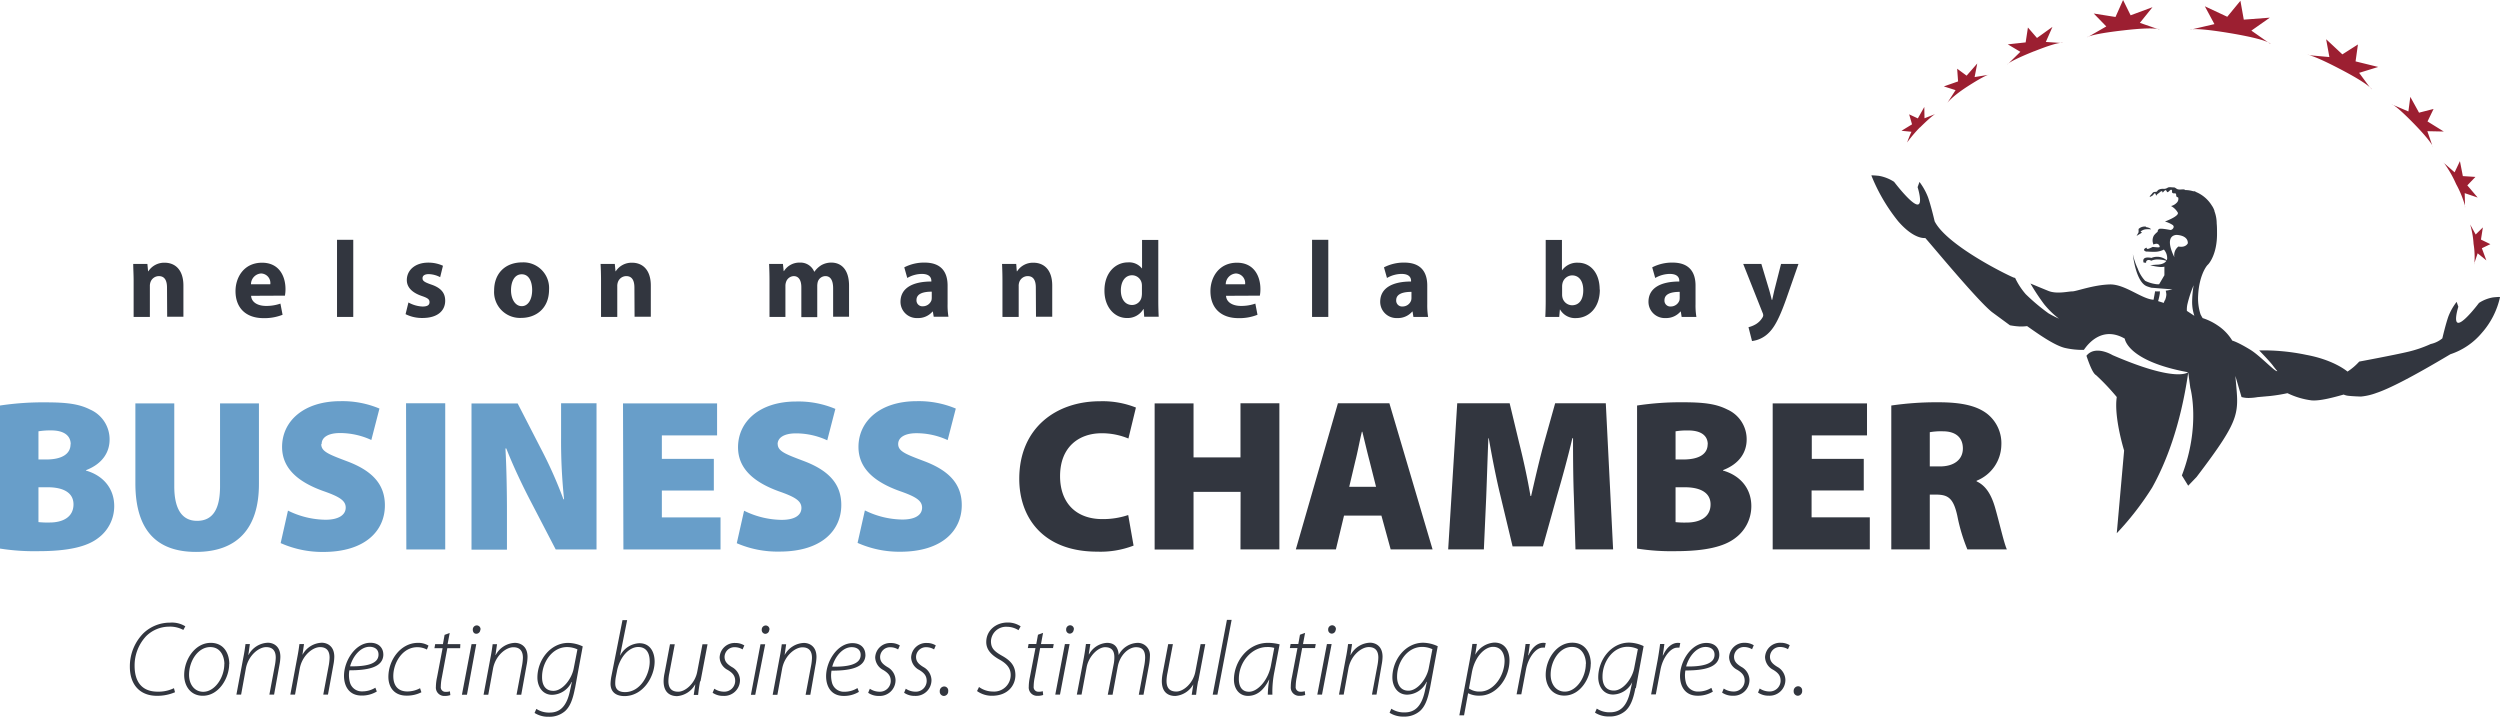
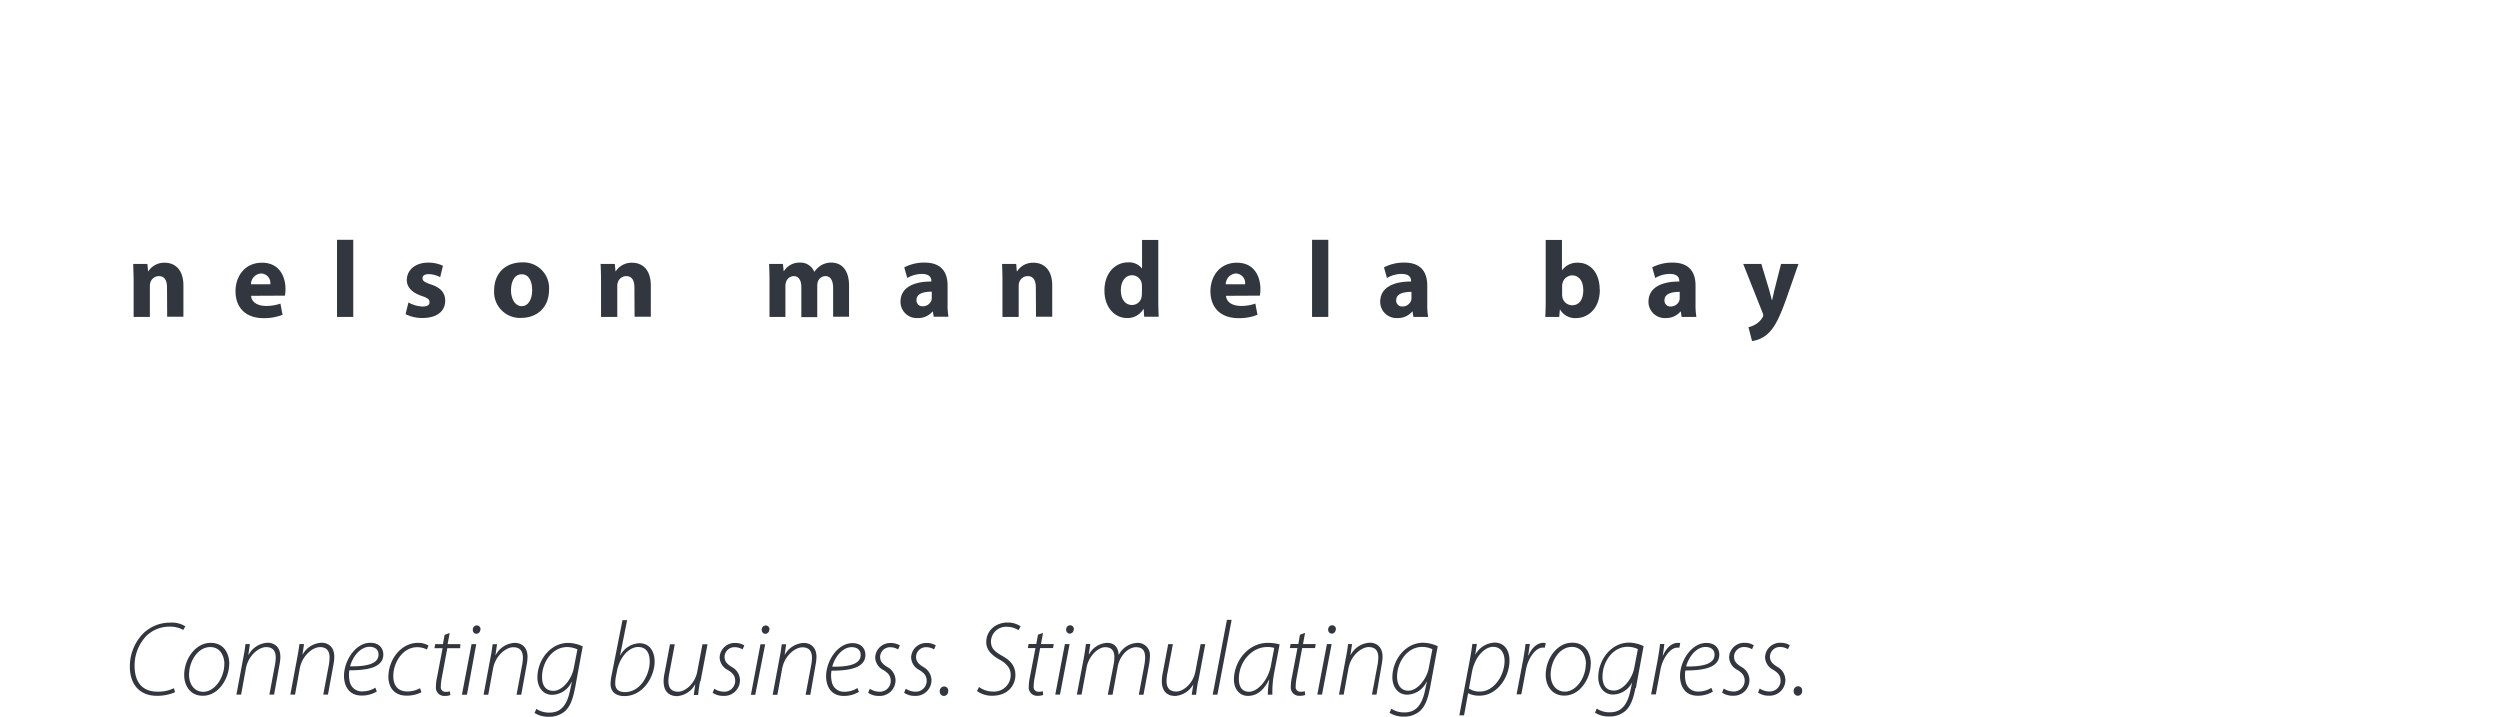
<svg xmlns="http://www.w3.org/2000/svg" viewBox="0 0 615.69 176.49">
  <defs>
    <style>.cls-1{fill:#689ec9;}.cls-2{fill:#32363f;}.cls-3{fill:#231f20;}.cls-4{fill:#9c1f31;}</style>
  </defs>
  <title>logo</title>
  <g id="Layer_2" data-name="Layer 2">
    <g id="Layer_1-2" data-name="Layer 1">
-       <path class="cls-1" d="M233.39,108.36l2-7.74a23.46,23.46,0,0,0-9.63-1.82c-9,0-14.34,4.91-14.34,11.27,0,5.33,4,8.64,10.06,10.83,4,1.39,5.61,2.35,5.61,4.11s-1.59,2.94-4.87,2.94A21.33,21.33,0,0,1,213,125.7l-1.8,8a25.21,25.21,0,0,0,10.48,2.18c10.42,0,15.18-5.28,15.18-11.47,0-5-2.86-8.43-9.26-10.84-4.49-1.7-6.4-2.4-6.4-4.21,0-1.6,1.59-2.67,4.5-2.67a18.31,18.31,0,0,1,7.72,1.71m-41.91,1c0-1.6,1.58-2.67,4.5-2.67a18.31,18.31,0,0,1,7.72,1.71l2-7.74a23.46,23.46,0,0,0-9.63-1.82c-9,0-14.34,4.91-14.34,11.27,0,5.33,4,8.64,10,10.83,4,1.39,5.61,2.35,5.61,4.11s-1.58,2.94-4.86,2.94a21.33,21.33,0,0,1-9.26-2.25l-1.8,8A25.2,25.2,0,0,0,192,135.84c10.43,0,15.19-5.28,15.19-11.47,0-5-2.86-8.43-9.26-10.84-4.5-1.7-6.4-2.4-6.4-4.21m-38,26h23.92v-7.9H163v-6.62h12.8V113H163v-5.77h13.6V99.34H153.43Zm-16.67,0h10.05v-36h-8.73v8.54a136.6,136.6,0,0,0,.74,15.1h-.16a105.87,105.87,0,0,0-5.61-12.59l-5.66-11H116.12v36h8.73v-8.86c0-5.82-.11-11.21-.37-16.06h.21c1.69,4.32,4,9.17,6,13Zm-36.79,0h9.58v-36H100Zm-20.85-26c0-1.6,1.59-2.67,4.5-2.67a18.41,18.41,0,0,1,7.73,1.71l2-7.74a23.5,23.5,0,0,0-9.63-1.82c-9,0-14.35,4.91-14.35,11.27,0,5.33,4,8.64,10.06,10.83,4,1.39,5.61,2.35,5.61,4.11S83.46,128,80.18,128a21.33,21.33,0,0,1-9.26-2.25l-1.8,8a25.21,25.21,0,0,0,10.48,2.18c10.42,0,15.19-5.28,15.19-11.47,0-5-2.86-8.43-9.27-10.84-4.49-1.7-6.4-2.4-6.4-4.21m-15.35,9.87V99.34H54.19v20.44c0,5.71-1.85,8.49-5.66,8.49s-5.61-3.05-5.61-8.49V99.34H33.34V119c0,11.53,5.19,16.92,14.93,16.92,10,0,15.5-5.61,15.5-16.71m-42.6-3.31v-.1c4.18-1.61,5.82-4.54,5.82-7.53a8,8,0,0,0-4.82-7.42c-2.75-1.39-5.82-1.76-10.9-1.76A71.19,71.19,0,0,0,0,99.87V135.1a53.75,53.75,0,0,0,9.42.64c7.62,0,12.07-1.18,14.71-3.2a9.74,9.74,0,0,0,4-7.9c0-4.27-2.64-7.53-7-8.76m-3.76-6.46c0,2.3-2,3.74-6,3.74H9.47v-6.94A18,18,0,0,1,12.6,106c3.22,0,4.81,1.33,4.81,3.41m.69,14.79c0,3.2-2.7,4.48-5.87,4.48a20.93,20.93,0,0,1-2.76-.1V120h2.28c3.6,0,6.35,1.18,6.35,4.22" />
-       <path class="cls-2" d="M492.88,109.69a9.24,9.24,0,0,0-3.5-7.79c-2.7-2.08-6.61-2.83-12.06-2.83a76.82,76.82,0,0,0-11.54.8v35.44h9.48v-13.5h1.53c3,0,4.29.91,5.24,5.17a43.61,43.61,0,0,0,2.49,8.33h9.73c-.68-1.39-1.85-6.62-2.91-10.3-.9-3.1-2.22-5.39-4.55-6.46v-.16a9.65,9.65,0,0,0,6.09-8.7m-9.47.75c0,2.67-2.07,4.43-5.67,4.43h-2.48v-8.43a15.87,15.87,0,0,1,3.23-.22c3.17,0,4.92,1.55,4.92,4.22m-46.84,24.87h23.92v-7.9H446.15v-6.62H459V113h-12.8v-5.77h13.6V99.34H436.57Zm-12.23-19.43v-.1c4.18-1.6,5.82-4.54,5.82-7.53a8,8,0,0,0-4.81-7.42c-2.75-1.39-5.82-1.76-10.9-1.76a71.23,71.23,0,0,0-11.28.8V135.1a53.75,53.75,0,0,0,9.42.64c7.63,0,12.07-1.18,14.72-3.2a9.74,9.74,0,0,0,4-7.9c0-4.27-2.65-7.53-7-8.76m-3.76-6.45c0,2.29-1.95,3.73-6,3.73h-1.9v-6.94a17.77,17.77,0,0,1,3.12-.21c3.23,0,4.81,1.33,4.81,3.42m.69,14.78c0,3.2-2.7,4.48-5.87,4.48a20.69,20.69,0,0,1-2.75-.1V120h2.27c3.6,0,6.35,1.18,6.35,4.22M388,135.31h9.27l-1.8-36H383l-2.69,9.6c-1.06,3.79-2.23,8.86-3.23,13.24h-.16c-.74-4.38-1.8-9.18-2.8-13.13l-2.33-9.71H358.88l-2.23,36h8.79l.58-12.92c.16-4,.32-9.39.53-14.46h.1c.85,4.91,1.91,10.25,2.86,14.09l3,12.54h7.47L383.48,122c1.17-4,2.65-9.34,3.76-14.09h.16c0,5.6.05,10.41.21,14.46Zm-45.51,0h10.32l-10.64-36H329.5l-10.37,36H329l2-8.33h9.21Zm-3.6-15.42h-6.61l1.53-6.46c.53-2,1.06-5,1.59-7.1h.11c.53,2.14,1.21,5.07,1.75,7.1Zm-33.39,15.42h9.58v-36h-9.58v13.34H293.94V99.34h-9.58v36h9.58v-14.2h11.59ZM277.9,108l1.85-7.63a22.18,22.18,0,0,0-8.88-1.55c-10.64,0-19.85,6.46-19.85,19.11,0,9.55,5.87,17.93,19.21,17.93a22.64,22.64,0,0,0,8.94-1.49l-1.32-7.53a19.49,19.49,0,0,1-6.35,1c-6.56,0-10.43-4.06-10.43-10.57,0-7.31,4.77-10.57,10.22-10.57A17,17,0,0,1,277.9,108" />
      <path class="cls-3" d="M488.66,67.34c-.21-.21.33.35,0,0" />
-       <path class="cls-4" d="M611,59l.47-3-1.77,1.75-1.36-2.47a21.41,21.41,0,0,1,.84,4.78,20.1,20.1,0,0,1,.21,4.69l.8-2.37,2.14,1.75-1.11-3,2.1-1Zm-1.73,6.09s.07,0,.12-.37Zm.92-16.44-2.55-3,2-2.08-3.1-.2-.72-3.69-1.31,2.76-2.59-2.27a27.22,27.22,0,0,1,2.95,5.15,25.28,25.28,0,0,1,2.2,5.33l-.07-3.08Zm-3.13,2v.46s.07-.07,0-.46M601.6,40l.26.23a1.1,1.1,0,0,0-.26-.23m.24-7.61-4-2.48,1.49-3.08-3.58.92-2.15-3.9-.47,3.6-3.74-1.6c.56.33,1.94,1.37,5.2,4.71,3,3.1,4,4.54,4.4,5.2l-1.19-3.45Zm-2.64,3.9s0-.11-.19-.53ZM589,25.63l.39.17a1.08,1.08,0,0,0-.39-.17m-3.3-9.14-5.58-1.37.58-4.17-3.83,2.44-4-3.73.8,4.39-5-.45c.78.17,2.77.86,7.85,3.52,4.69,2.46,6.44,3.75,7.1,4.38L581,17.94ZM584.1,22s0-.14-.41-.54Zm-15.86-8.48.5,0a1.14,1.14,0,0,0-.5,0M549.48,8.21c5.85,1,8.16,1.76,9.08,2.2l-4.1-2.87L559,4.35l-6.41.49L551.76.19l-3.24,3.94L543,1.55l2.36,4.39L539.9,7.21c.89-.1,3.25-.06,9.58,1m-10.13-.87.55-.13a1.27,1.27,0,0,0-.55.13m19.21,3.07.62.43s0-.15-.62-.43M531.18,7.07,527,5.63l3.11-3.86-5.39,2L522.86,0,521,4.18l-5.36-.85,3.09,3.18L514.39,9c.74-.3,2.77-.86,8.47-1.51,5.25-.61,7.42-.53,8.32-.38M514,9.2l.43-.24a1.2,1.2,0,0,0-.43.24m17.22-2.13.64.22s-.07-.12-.64-.22m-30.24,5.56c4-1.6,5.73-2,6.47-2.06l-3.61-.24,1.63-3.71-3.81,2.73-2.23-2.58-.56,3.67-4.4.48,3.1,1.84-2.92,2.85c.51-.39,2-1.26,6.33-3m-6.63,3.27.3-.29c-.27.2-.3.29-.3.29m13.1-5.33.55,0s-.08-.08-.55,0m-17.68,7.86-3.47.57.65-3.35-2.62,3L482,16.92l.23,3.13-3.51,1.23,2.89.92-2.06,3.2s.89-1.41,4.83-4c4.58-2.95,5.38-3,5.38-3m-16.92,13c3.14-3.1,3.78-3.32,3.78-3.32l-2.66,1.05-.05-2.79-1.59,2.82-2.14-1,.71,2.46-2.6,1.59,2.46.24a28.21,28.21,0,0,0-1.07,2.64,32.4,32.4,0,0,1,3.16-3.73" />
-       <path class="cls-2" d="M615.69,73.16s0-.09-1.7.08a9.05,9.05,0,0,0-3.48,1.37s-3.38,4.52-4.91,4.87-.17-3.94-.17-3.94l-.42-1.2a14.5,14.5,0,0,0-2,3.51c-.68,1.88-1.52,5.48-1.52,5.48a6.72,6.72,0,0,1-2.86,1.39,29.7,29.7,0,0,1-5.61,1.92c-3.42.81-12,2.41-12,2.41a14.57,14.57,0,0,1-2.88,2.46c-.86-.69-4.08-3-10.22-4.13a51.41,51.41,0,0,0-11.54-1.08S559,89,559.74,90c.43.59.84,1.08,1.12,1.4h-.17c-.76-.2-4.18-3.84-6.48-5.26-3.28-2-4.45-2.25-4.45-2.25a11.8,11.8,0,0,0-3.6-3.74,14.32,14.32,0,0,0-3.7-1.81,9.78,9.78,0,0,1-.52-.93,12.68,12.68,0,0,1-.59-4.69c.25-4.8,2-7.19,2.38-7.52S546,62.51,546,57.64c0-1,0-1.86-.08-2.61a8.58,8.58,0,0,0-.55-3h0a1,1,0,0,1,0-.1,4.74,4.74,0,0,0-.66-1.32,8.31,8.31,0,0,0-3.93-3.34.89.89,0,0,0-.25-.16,1.4,1.4,0,0,0-.36,0,6.59,6.59,0,0,0-2-.3.65.65,0,0,0-.47-.17c-.54,0-.83.08-1.27,0s-.71-.51-1.09-.49-1.07-.14-1.46.05a1.61,1.61,0,0,1-1,.31,2.38,2.38,0,0,0-1.29.23c-.32.24-.33.45-.54.49s-.51,0-.73.13-.43.51-.6.63a1.33,1.33,0,0,0-.32.53,3.14,3.14,0,0,0,.84-.46c.14-.18.42-.66.57-.38a1.66,1.66,0,0,1,.19.55,1.53,1.53,0,0,1,.49-.55c.28-.16.73-.69.93-.59a.44.44,0,0,1,.2.39s.52-.74.77-.64.22.61.52.46.69-.78.93-.51-.11.51.22.74.68-.1.83.25-.09.57.32.76a1.19,1.19,0,0,0,.22.08A1.32,1.32,0,0,1,536,50a2.71,2.71,0,0,1-1.33.74,4.25,4.25,0,0,1,1.68,1.64c.3.79-2.47,1.91-3.18,2.18l-.2,0,.06,0h0l.15,0a6.64,6.64,0,0,1,1.94.88.67.67,0,0,1,.21.45.93.93,0,0,1-.74.75c-.21,0-2.52-.52-2.91-.22a.79.79,0,0,0-.3.66,5.09,5.09,0,0,0-.91.89,2.45,2.45,0,0,0-.12,2.25,1.83,1.83,0,0,1,.79-.19.76.76,0,0,1,.69.53c.11.25.07.38-.39.36s-1.29-.11-1.29-.11-1.1.58-1.31.49a.34.34,0,0,1-.19-.32s-.61.21-.62.53.56.51.82.44A17.6,17.6,0,0,0,531,62a5,5,0,0,0,1.91-.54,3.19,3.19,0,0,1,.81,2.28,1.23,1.23,0,0,1-.12.35,3.65,3.65,0,0,0-3.75-.57s-2.49-.61-1.93,1.14l.62.06a.54.54,0,0,1,.1-.46c.43-.49,1.16-.05,1.16-.05a4,4,0,0,1,1.85-.3,6.77,6.77,0,0,1,1.87.33c-.27.41-.91.94-2.48.94l-1.51.13a14.25,14.25,0,0,0,2.56.45c.85,0,.95-.1.95-.1v2.13L531.74,70a5.71,5.71,0,0,1-.58,0,8.69,8.69,0,0,1-2.86-.84,8.65,8.65,0,0,1-1.82-3,16.21,16.21,0,0,1-1.21-3.58s.67,6.86,3.47,7.93c.38.14.74.25,1.09.35l5.19.41s-.68.17-1.66.32a4,4,0,0,1,.16,1,4.43,4.43,0,0,1-.33,1.35c-.07,0-.19.31-.31.66l-1.39-.44a13.61,13.61,0,0,0,.43-1.93c0-.18,0-.33,0-.48a11.94,11.94,0,0,1-1.2,0c0,.06,0,.1,0,.17-.11.64-.28,1.51-.35,1.9-2.94-.17-7.07-3.89-10.82-3.77-4.11.13-8.18,1.71-9.18,1.71s-3.84.72-5.89-.11-4.43-1.83-4.43-1.83a52.82,52.82,0,0,0,3.36,5.09,21.38,21.38,0,0,0,3.66,3.57,26.48,26.48,0,0,1-2.58-1.32,48.66,48.66,0,0,1-5.6-4.71,17.3,17.3,0,0,1-2.61-4l-.38-.1c-2-.82-16.47-8-19.44-13.84,0,0-.9-3.88-1.63-5.92a15.74,15.74,0,0,0-2.11-3.79l-.46,1.29s1.47,4.63-.19,4.26-5.6-5.57-5.6-5.57a10,10,0,0,0-3.76-1.48c-1.84-.18-1.84-.09-1.84-.09a44,44,0,0,0,6.6,11.28c4,4.62,6.67,4.12,6.67,4.12.86.86,12.73,15.3,16.44,18.25L495,80.11v0a18.65,18.65,0,0,0,2.34.29,10.58,10.58,0,0,0,1.88-.09c2.43,1.7,6.58,4.71,9.33,5.38a19.73,19.73,0,0,0,4.66.48c1.21-1.79,4.71-5.86,10.07-2.77,0,0,.53,5.51,15.62,8.28l.52,3.83s2.62,9.36-2.08,21.58l1.56,2.53,2.07-2.16c11.4-15,10.3-15.57,9.55-24.87,0,0,1.51,5.19,1.51,5.19a6.44,6.44,0,0,0,2.36.2h.1A13.63,13.63,0,0,0,556,97.8l3.12-.28a41.33,41.33,0,0,0,4.23-.69,19,19,0,0,0,5.9,1.77c2.09.2,5.53-.75,7.94-1.43a3.77,3.77,0,0,0,1.11.3c1.19.14,3.15.19,3.15.19h0a0,0,0,0,0,0,0,14.76,14.76,0,0,0,3.73-.86h0c3.29-1.09,9.06-4.06,18.29-9.56A17.09,17.09,0,0,0,611.2,82a19.73,19.73,0,0,0,4.49-8.8M538.85,59.81s-.39,1.26-2.35.9a2.67,2.67,0,0,0-1,2.63s-2.77-5.13.47-5.49c0,0,2.84,0,2.84,2m1.06,14.49a10.66,10.66,0,0,0,.55,3.44l-1.84-1.21a5.93,5.93,0,0,1,.18-1.86,29.76,29.76,0,0,1,1.48-4.46,27.11,27.11,0,0,0-.37,4.09M530,120.11c3.31-5.91,7-15.08,8.92-28.47,0,0-2.63,2.75-18.65-4.18,0,0-4.25-2.59-6.43.16.84,2.46,1.63,4.38,2.38,4.78a55.81,55.81,0,0,1,5.09,5.38c-.75,4.94,1.81,13.18,1.81,13.18l-1.81,20.36A71.87,71.87,0,0,0,530,120.11m-1.47-64.29a2.16,2.16,0,0,0-1.85.57l0,.82-.5.89,1.33-.8-.37-.32,0,0,.07,0a2.71,2.71,0,0,1,1.07-.49v0a6.19,6.19,0,0,1,1.46,0s-.1-.38-1.27-.57" />
      <path class="cls-2" d="M442.92,65h-4.29L437,71.4c-.18.77-.39,1.73-.55,2.45h-.11c-.16-.69-.42-1.68-.63-2.43L433.78,65h-4.47l4.76,12a1.6,1.6,0,0,1,.17.67,1.14,1.14,0,0,1-.22.58,4.7,4.7,0,0,1-1.66,1.63,6.5,6.5,0,0,1-1.75.7l.87,3.41a7,7,0,0,0,3.87-1.78c1.45-1.31,2.7-3.37,4.55-8.57ZM414.15,78.05h3.63a17.15,17.15,0,0,1-.21-3.16V70.33c0-3.1-1.36-5.66-5.67-5.66a10.68,10.68,0,0,0-5,1.17l.74,2.62a7.29,7.29,0,0,1,3.58-1c2,0,2.35,1,2.35,1.71v.16c-4.58,0-7.59,1.6-7.59,5a4,4,0,0,0,4.18,4,4.65,4.65,0,0,0,3.7-1.6h.08Zm-.48-4.76a3.2,3.2,0,0,1-.07.7,2.25,2.25,0,0,1-2.1,1.49,1.44,1.44,0,0,1-1.58-1.55c0-1.54,1.64-2.05,3.75-2.05Zm-19.71-2c0-4-2.22-6.59-5.32-6.59a4.55,4.55,0,0,0-3.92,1.84h-.05V59.09h-4V74.15c0,1.46-.05,3-.1,3.9H384l.16-1.82h.05a4.25,4.25,0,0,0,3.89,2.11c3,0,5.9-2.35,5.9-7m-4.08.16c0,2.35-1.05,3.68-2.77,3.68a2.47,2.47,0,0,1-2.36-1.92,3.11,3.11,0,0,1-.08-.72V70.57a3.59,3.59,0,0,1,.08-.75,2.51,2.51,0,0,1,2.36-2c1.88,0,2.77,1.6,2.77,3.63m-41.83,6.6h3.62a18.08,18.08,0,0,1-.21-3.16V70.33c0-3.1-1.35-5.66-5.66-5.66a10.64,10.64,0,0,0-5,1.17l.74,2.62a7.29,7.29,0,0,1,3.58-1c2,0,2.35,1,2.35,1.71v.16c-4.58,0-7.6,1.6-7.6,5a4,4,0,0,0,4.18,4,4.65,4.65,0,0,0,3.71-1.6h.08Zm-.48-4.76a2.68,2.68,0,0,1-.08.7,2.22,2.22,0,0,1-2.09,1.49,1.45,1.45,0,0,1-1.59-1.55c0-1.54,1.65-2.05,3.76-2.05Zm-24.48,4.76h4v-19h-4Zm-12.86-5.24a8.7,8.7,0,0,0,.14-1.6c0-3.23-1.59-6.51-5.77-6.51-4.5,0-6.54,3.65-6.54,7,0,4.09,2.52,6.65,6.91,6.65a11.92,11.92,0,0,0,4.68-.83l-.53-2.75a10.37,10.37,0,0,1-3.57.57c-1.88,0-3.55-.81-3.65-2.49ZM306.64,70h-4.77a2.69,2.69,0,0,1,2.49-2.65A2.36,2.36,0,0,1,306.64,70m-24.85,8h3.57c-.05-.88-.1-2.44-.1-3.9V59.09h-4v7h-.05a4,4,0,0,0-3.41-1.47c-3.1,0-5.83,2.56-5.8,7,0,4,2.46,6.7,5.53,6.7a4.51,4.51,0,0,0,4.05-2.19h.08Zm-.56-5.83a4.77,4.77,0,0,1-.08.94,2.38,2.38,0,0,1-2.35,2c-1.67,0-2.76-1.39-2.76-3.61,0-2,.93-3.71,2.79-3.71a2.43,2.43,0,0,1,2.35,2,3.89,3.89,0,0,1,.05.75Zm-26.09,5.83h4V70.33c0-3.85-2-5.63-4.64-5.63a4.63,4.63,0,0,0-4,2.1h-.09L250.27,65h-3.49c.05,1.17.1,2.53.1,4.16v8.9h4V70.52a2.87,2.87,0,0,1,.13-1A2.2,2.2,0,0,1,253.1,68c1.46,0,2,1.15,2,2.83Zm-25.19,0h3.63a17.15,17.15,0,0,1-.21-3.16V70.33c0-3.1-1.35-5.66-5.67-5.66a10.64,10.64,0,0,0-5,1.17l.74,2.62a7.28,7.28,0,0,1,3.57-1c2,0,2.36,1,2.36,1.71v.16c-4.58,0-7.6,1.6-7.6,5a4,4,0,0,0,4.19,4,4.65,4.65,0,0,0,3.7-1.6h.08Zm-.48-4.76a3.2,3.2,0,0,1-.07.7,2.25,2.25,0,0,1-2.1,1.49,1.45,1.45,0,0,1-1.59-1.55c0-1.54,1.64-2.05,3.76-2.05Zm-24.29,4.76h3.92V70.36c0-3.93-1.88-5.69-4.37-5.69a4.92,4.92,0,0,0-2.46.64,5.79,5.79,0,0,0-1.69,1.6h-.06A3.65,3.65,0,0,0,197,64.67a4.49,4.49,0,0,0-3.92,2.08H193L192.82,65h-3.41c.05,1.17.1,2.53.1,4.16v8.9h3.92V70.44a2.85,2.85,0,0,1,.16-1A2.07,2.07,0,0,1,195.47,68c1.3,0,1.88,1.12,1.88,2.75v7.35h3.92V70.41a4.23,4.23,0,0,1,.13-1A2,2,0,0,1,203.28,68c1.29,0,1.9,1.1,1.9,3Zm-48.9,0h4V70.33c0-3.85-2-5.63-4.63-5.63a4.65,4.65,0,0,0-4,2.1h-.07L151.41,65h-3.5c.06,1.17.11,2.53.11,4.16v8.9h4V70.52a2.86,2.86,0,0,1,.14-1A2.2,2.2,0,0,1,154.24,68c1.46,0,2,1.15,2,2.83Zm-21.06-6.68a6.32,6.32,0,0,0-6.59-6.7c-4.19,0-6.94,2.69-6.94,6.94a6.37,6.37,0,0,0,6.7,6.73c3.47,0,6.83-2.19,6.83-7m-4.16.11c0,2.37-1,4-2.57,4s-2.64-1.69-2.64-3.93c0-1.92.74-3.92,2.64-3.92s2.57,2,2.57,3.9m-27-2.94c0-.64.55-1,1.53-1a6.41,6.41,0,0,1,2.81.75l.69-2.81a8.5,8.5,0,0,0-3.63-.77c-3.2,0-5.27,1.84-5.27,4.3,0,1.55,1,3,3.71,3.92,1.48.51,1.88.83,1.88,1.52s-.5,1.07-1.72,1.07a7.74,7.74,0,0,1-3.47-1l-.71,2.88a9,9,0,0,0,4.18.94c3.71,0,5.58-1.79,5.58-4.25,0-1.89-1-3.17-3.49-4-1.59-.56-2.09-.88-2.09-1.52M83,78.05h4v-19H83ZM70.17,72.81a8.7,8.7,0,0,0,.14-1.6c0-3.23-1.59-6.51-5.77-6.51-4.51,0-6.54,3.65-6.54,7,0,4.09,2.51,6.65,6.91,6.65a12,12,0,0,0,4.68-.83l-.53-2.75a10.41,10.41,0,0,1-3.57.57c-1.88,0-3.55-.81-3.65-2.49ZM66.57,70H61.81a2.67,2.67,0,0,1,2.49-2.65A2.35,2.35,0,0,1,66.57,70m-25.4,8h4V70.33c0-3.85-2-5.63-4.63-5.63a4.65,4.65,0,0,0-4,2.1h-.07L36.3,65H32.81c0,1.17.1,2.53.1,4.16v8.9h4V70.52a2.86,2.86,0,0,1,.14-1A2.2,2.2,0,0,1,39.13,68c1.46,0,2,1.15,2,2.83Z" />
      <path class="cls-2" d="M443.82,170.16a1,1,0,0,0-1-1.15,1.12,1.12,0,0,0-1.08,1.2,1.06,1.06,0,0,0,1,1.14h0a1.12,1.12,0,0,0,1.09-1.19m-3.5-10.26.44-1a4.18,4.18,0,0,0-2.22-.6,3.7,3.7,0,0,0-3.86,3.56,3.61,3.61,0,0,0,2,3.09c1.37.83,1.83,1.55,1.83,2.75a2.67,2.67,0,0,1-2.83,2.59,4.29,4.29,0,0,1-2.32-.73l-.41,1a4.48,4.48,0,0,0,2.63.77,3.88,3.88,0,0,0,4.11-3.91,3.76,3.76,0,0,0-2-3.2c-1.16-.72-1.8-1.35-1.8-2.52a2.44,2.44,0,0,1,2.57-2.36,3.76,3.76,0,0,1,1.91.57m-8.9,0,.43-1a4.11,4.11,0,0,0-2.21-.6,3.7,3.7,0,0,0-3.86,3.56,3.59,3.59,0,0,0,2,3.09c1.37.83,1.83,1.55,1.83,2.75a2.67,2.67,0,0,1-2.83,2.59,4.29,4.29,0,0,1-2.32-.73l-.41,1a4.48,4.48,0,0,0,2.63.77,3.88,3.88,0,0,0,4.11-3.91,3.76,3.76,0,0,0-2-3.2c-1.16-.72-1.8-1.35-1.8-2.52a2.44,2.44,0,0,1,2.57-2.36,3.76,3.76,0,0,1,1.91.57m-8.11,1.28c0-1.46-.95-2.86-3.19-2.86-3.68,0-6.48,4.44-6.48,8.15,0,2.44,1.18,4.85,4.32,4.85a7.1,7.1,0,0,0,3.76-1l-.36-.94a6,6,0,0,1-3.25.91,3,3,0,0,1-3-2.13,7,7,0,0,1-.15-3.06c4.35,0,8.36-.62,8.36-3.94m-1.18.07c0,2.44-3.35,2.94-7,2.89.67-2.47,2.55-4.81,4.78-4.81,1.29,0,2.22.65,2.22,1.9Zm-8.67-1.68.23-1.2a4.48,4.48,0,0,0-.57-.05c-1.62,0-2.9,1.35-3.67,3.09h-.08c.18-1,.28-1.92.41-2.8h-1.06c-.15,1.22-.36,2.59-.61,4l-1.6,8.4h1.16l1.13-6c.57-3.17,2.55-5.5,4.09-5.5a2.58,2.58,0,0,1,.57,0m-10.7,9.94,1.9-10.33a8.77,8.77,0,0,0-3.58-.86c-4.4,0-7.59,4.23-7.59,8.54,0,2.08,1.16,4.25,3.66,4.25a5.42,5.42,0,0,0,4.76-3.16H402l-.52,2.39c-.87,3.92-2.68,5.14-4.94,5.14a5.62,5.62,0,0,1-3.29-.91l-.44,1a6.2,6.2,0,0,0,3.5.94,5.83,5.83,0,0,0,4-1.38c1.18-1.06,1.91-2.75,2.45-5.6m.61-9.63-.9,4.67c-.48,2.62-2.75,5.56-5,5.56-2.37,0-2.84-2-2.81-3.48,0-3.53,2.5-7.3,6.15-7.3a5.88,5.88,0,0,1,2.52.55m-11.55,3.66c0-2.52-1.26-5.22-4.58-5.22-3.78,0-6.53,4-6.53,7.94,0,2.6,1.51,5.09,4.58,5.09h0c4,0,6.51-4.41,6.51-7.81m-1.21,0c0,3.38-2.36,6.83-5.17,6.83h0c-2.13,0-3.49-1.79-3.49-4.18,0-3.42,2.21-6.83,5.22-6.83,2.7,0,3.47,2.55,3.47,4.18m-10.13-3.94.23-1.2a4.48,4.48,0,0,0-.57-.05c-1.62,0-2.91,1.35-3.68,3.09h-.08c.18-1,.29-1.92.42-2.8h-1.06c-.15,1.22-.36,2.59-.62,4l-1.59,8.4h1.16l1.13-6c.56-3.17,2.54-5.5,4.09-5.5a2.58,2.58,0,0,1,.57,0m-8.7,3.11c0-2.13-1-4.36-3.7-4.36a5.81,5.81,0,0,0-4.74,3h0l.41-2.67h-1.11c-.17,1.24-.38,2.64-.67,4.15l-2.54,13.44h1.16l1-5.45h0a5.83,5.83,0,0,0,2.91.6c4,0,7.28-4.26,7.28-8.67m-1.21.08c0,3.76-2.75,7.58-6,7.58a4.43,4.43,0,0,1-2.77-.76l.72-3.94c.77-4.15,3.34-6.31,5.2-6.31,2.18,0,2.85,1.92,2.85,3.43m-18.37,6.75,1.91-10.33a8.81,8.81,0,0,0-3.58-.86c-4.4,0-7.59,4.23-7.59,8.54,0,2.08,1.16,4.25,3.66,4.25a5.41,5.41,0,0,0,4.75-3.16h.08l-.51,2.39c-.88,3.92-2.68,5.14-4.94,5.14a5.66,5.66,0,0,1-3.3-.91l-.43,1a6.19,6.19,0,0,0,3.49.94,5.84,5.84,0,0,0,4-1.38c1.18-1.06,1.9-2.75,2.44-5.6m.62-9.63-.9,4.67c-.49,2.62-2.76,5.56-5,5.56s-2.83-2-2.8-3.48c0-3.53,2.5-7.3,6.15-7.3a5.92,5.92,0,0,1,2.52.55m-12.48,3.89a11.48,11.48,0,0,0,.23-2c0-2.88-2-3.48-3.08-3.48a5.62,5.62,0,0,0-4.76,3h-.06l.39-2.67H332c-.13,1-.28,2.1-.54,3.35l-1.7,9.1h1.16l1.16-6.38c.59-3.29,3.22-5.32,5-5.32s2.37,1.12,2.37,2.6a11.78,11.78,0,0,1-.18,1.71l-1.39,7.39H339ZM329,155.05a.94.94,0,0,0-.9-1.06,1,1,0,0,0-1,1.06.93.93,0,0,0,.85,1h0a1,1,0,0,0,1-1m-1,3.56h-1.16l-2.37,12.45h1.16Zm-3.91,0h-3.14l.51-2.75-1.26.46-.41,2.29h-1.9l-.18,1h1.87l-1.36,7.13a11.54,11.54,0,0,0-.28,2.37,2.05,2.05,0,0,0,2.21,2.25,3.69,3.69,0,0,0,1.34-.21l-.11-.93a2.61,2.61,0,0,1-1,.13,1.13,1.13,0,0,1-1.23-1.3,11.92,11.92,0,0,1,.25-2.25l1.34-7.19h3.17Zm-10.14,6.56,1.24-6.48a11.6,11.6,0,0,0-2.89-.37c-4.94,0-8.36,4.62-8.36,9.06,0,2.2,1.26,4,3.45,4,1.93,0,3.73-1.06,5.2-4h.05a24.52,24.52,0,0,0-.36,3.7h1.13a25.11,25.11,0,0,1,.54-5.89m-.08-5.63-.82,4.34c-.64,3.48-3.19,6.46-5.4,6.46-2,0-2.52-1.69-2.5-3.17,0-4.2,3.19-7.84,6.95-7.84a5.78,5.78,0,0,1,1.77.21m-14,11.52,3.5-18.42h-1.16l-3.5,18.42Zm-4.71-3.34,1.72-9.11h-1.15l-1.29,6.77c-.54,2.88-2.93,4.91-4.68,4.91s-2.42-1-2.42-2.63a10,10,0,0,1,.23-1.94l1.34-7.11h-1.16l-1.34,7.08a11,11,0,0,0-.23,2c0,3.15,1.95,3.69,3.32,3.69a5.59,5.59,0,0,0,4.43-2.85h0l-.39,2.56h1.08c.11-1,.26-2.1.49-3.34M283,163.64a14.07,14.07,0,0,0,.2-2.1,3,3,0,0,0-3-3.22,5.42,5.42,0,0,0-4.7,3c-.08-1.87-1-3-2.86-3a5.38,5.38,0,0,0-4.43,2.81h-.07l.38-2.52h-1.08c-.13,1-.28,2.1-.51,3.35l-1.73,9.1h1.16l1.24-6.67c.49-2.77,2.83-5,4.55-5,2,0,2.29,1.35,2.29,2.52a9.13,9.13,0,0,1-.15,1.58l-1.47,7.6H274l1.26-6.85c.54-3,2.75-4.85,4.5-4.85s2.26,1,2.26,2.6a12.23,12.23,0,0,1-.17,1.68l-1.39,7.42h1.16Zm-18.53-8.59a.94.94,0,0,0-.9-1.06,1,1,0,0,0-1,1.06.93.93,0,0,0,.85,1h0a1,1,0,0,0,1-1m-1,3.56h-1.16l-2.37,12.45h1.16Zm-3.91,0h-3.14l.51-2.75-1.25.46-.42,2.29h-1.9l-.18,1h1.88l-1.37,7.13a11.54,11.54,0,0,0-.28,2.37,2.05,2.05,0,0,0,2.21,2.25,3.66,3.66,0,0,0,1.34-.21l-.1-.93a2.64,2.64,0,0,1-1,.13,1.14,1.14,0,0,1-1.24-1.3,11.18,11.18,0,0,1,.26-2.25l1.33-7.19h3.17Zm-8.67-3.43.52-.93a5.64,5.64,0,0,0-3.22-.94c-2.83,0-5.25,1.92-5.25,4.81,0,1.63.93,3.06,3.37,4.38,1.95,1.12,2.65,2.28,2.65,3.76a4.08,4.08,0,0,1-4.37,4.05,5.83,5.83,0,0,1-3.43-1.12l-.49,1a6.23,6.23,0,0,0,3.69,1.16c3.93,0,5.76-2.59,5.76-5.08,0-2.18-1.08-3.53-3.22-4.73s-2.8-2-2.8-3.68a3.72,3.72,0,0,1,3.93-3.5,5.34,5.34,0,0,1,2.86.85m-17.32,15a1,1,0,0,0-1-1.15,1.12,1.12,0,0,0-1.08,1.2,1.06,1.06,0,0,0,1,1.14h0a1.11,1.11,0,0,0,1.08-1.19m-3.49-10.26.43-1a4.11,4.11,0,0,0-2.21-.6,3.7,3.7,0,0,0-3.86,3.56,3.61,3.61,0,0,0,2,3.09c1.37.83,1.83,1.55,1.83,2.75a2.67,2.67,0,0,1-2.83,2.59,4.29,4.29,0,0,1-2.32-.73l-.41,1a4.48,4.48,0,0,0,2.63.77,3.88,3.88,0,0,0,4.11-3.91,3.76,3.76,0,0,0-2-3.2c-1.16-.72-1.8-1.35-1.8-2.52a2.44,2.44,0,0,1,2.57-2.36,3.72,3.72,0,0,1,1.91.57m-8.91,0,.44-1a4.11,4.11,0,0,0-2.21-.6,3.7,3.7,0,0,0-3.86,3.56,3.61,3.61,0,0,0,2,3.09c1.36.83,1.83,1.55,1.83,2.75a2.67,2.67,0,0,1-2.83,2.59,4.29,4.29,0,0,1-2.32-.73l-.41,1a4.47,4.47,0,0,0,2.62.77,3.88,3.88,0,0,0,4.12-3.91,3.76,3.76,0,0,0-2-3.2c-1.16-.72-1.8-1.35-1.8-2.52a2.44,2.44,0,0,1,2.57-2.36,3.65,3.65,0,0,1,1.9.57m-8.1,1.28c0-1.46-.95-2.86-3.19-2.86-3.68,0-6.48,4.44-6.48,8.15,0,2.44,1.18,4.85,4.32,4.85a7.1,7.1,0,0,0,3.76-1l-.36-.94a6,6,0,0,1-3.24.91,3,3,0,0,1-3-2.13,7,7,0,0,1-.15-3.06c4.35,0,8.36-.62,8.36-3.94m-1.18.07c0,2.44-3.35,2.94-7,2.89.67-2.47,2.55-4.81,4.78-4.81,1.29,0,2.22.65,2.22,1.9Zm-11.12,2.52a11.57,11.57,0,0,0,.24-2c0-2.88-2-3.48-3.09-3.48a5.62,5.62,0,0,0-4.76,3h0l.38-2.67h-1.08c-.13,1-.28,2.1-.54,3.35l-1.7,9.1h1.16l1.16-6.38c.59-3.29,3.22-5.32,5-5.32s2.36,1.12,2.36,2.6a11.78,11.78,0,0,1-.18,1.71l-1.39,7.39h1.16Zm-11.34-8.72a.94.94,0,0,0-.9-1.06,1,1,0,0,0-1,1.06.93.93,0,0,0,.85,1h0a1,1,0,0,0,1-1m-1,3.56h-1.16l-2.36,12.45H186Zm-5.58,1.29.44-1a4.18,4.18,0,0,0-2.22-.6,3.7,3.7,0,0,0-3.86,3.56,3.61,3.61,0,0,0,2,3.09c1.37.83,1.83,1.55,1.83,2.75a2.67,2.67,0,0,1-2.83,2.59,4.22,4.22,0,0,1-2.31-.73l-.42,1a4.51,4.51,0,0,0,2.63.77,3.88,3.88,0,0,0,4.11-3.91,3.76,3.76,0,0,0-2-3.2c-1.16-.72-1.8-1.35-1.8-2.52a2.44,2.44,0,0,1,2.57-2.36,3.72,3.72,0,0,1,1.91.57m-10.4,7.82,1.73-9.11H173l-1.29,6.77c-.54,2.88-2.93,4.91-4.68,4.91s-2.42-1-2.42-2.63a10,10,0,0,1,.23-1.94l1.34-7.11H165l-1.33,7.08a10.31,10.31,0,0,0-.24,2c0,3.15,2,3.69,3.32,3.69a5.56,5.56,0,0,0,4.43-2.85h.05l-.38,2.56h1.08c.1-1,.25-2.1.48-3.34m-11.19-4.88c0-2.18-1-4.52-3.75-4.52a5.57,5.57,0,0,0-4.71,3l-.05,0,1.74-8.69h-1.15l-2.75,13.93a13.11,13.11,0,0,0-.19,1.72c0,2.36,1.73,3.06,3.43,3.06,4.6,0,7.43-4.8,7.43-8.51m-1.21,0c0,3.14-2.21,7.53-6.09,7.53-1.62,0-2.4-.76-2.4-2.13a8.52,8.52,0,0,1,.16-1.69L152,165c.75-3.37,3-5.66,5.17-5.66s2.83,1.74,2.83,3.48m-18.39,6.7,1.9-10.33a8.76,8.76,0,0,0-3.57-.86c-4.4,0-7.59,4.23-7.59,8.54,0,2.08,1.16,4.25,3.65,4.25a5.42,5.42,0,0,0,4.76-3.16h.08l-.52,2.39c-.87,3.92-2.67,5.14-4.94,5.14a5.62,5.62,0,0,1-3.29-.91l-.44,1a6.23,6.23,0,0,0,3.5.94,5.85,5.85,0,0,0,4-1.38c1.18-1.06,1.9-2.75,2.44-5.6m.62-9.63-.91,4.67c-.48,2.62-2.75,5.56-5,5.56-2.37,0-2.83-2-2.8-3.48,0-3.53,2.49-7.3,6.14-7.3a6,6,0,0,1,2.53.55m-12.48,3.89a11.48,11.48,0,0,0,.23-2c0-2.88-2-3.48-3.09-3.48a5.59,5.59,0,0,0-4.75,3h-.06l.39-2.67h-1.08c-.13,1-.29,2.1-.54,3.35l-1.7,9.1h1.16l1.16-6.38c.59-3.29,3.21-5.32,5-5.32s2.37,1.12,2.37,2.6a13.36,13.36,0,0,1-.18,1.71l-1.39,7.39h1.16Zm-11.35-8.72a.94.94,0,0,0-.9-1.06,1,1,0,0,0-1,1.06c0,.55.3,1,.85,1h0a1,1,0,0,0,1-1m-1,3.56h-1.16l-2.37,12.45H115Zm-3.92,0h-3.14l.52-2.75-1.26.46-.41,2.29h-1.91l-.18,1H109l-1.36,7.13a11.59,11.59,0,0,0-.29,2.37,2.06,2.06,0,0,0,2.22,2.25,3.73,3.73,0,0,0,1.34-.21l-.11-.93a2.61,2.61,0,0,1-1,.13,1.14,1.14,0,0,1-1.24-1.3,12,12,0,0,1,.26-2.25l1.34-7.19h3.16ZM105.12,160l.41-1a4.83,4.83,0,0,0-2.59-.68c-4.27,0-7.29,4.23-7.29,8.38,0,2.29,1.21,4.62,4.48,4.62a7.94,7.94,0,0,0,3.65-.83l-.33-1a6.66,6.66,0,0,1-3.11.8c-2.45,0-3.48-1.58-3.48-3.79,0-3.32,2.29-7.11,5.9-7.11a5,5,0,0,1,2.36.57m-10.72,1.2c0-1.46-1-2.86-3.19-2.86-3.68,0-6.49,4.44-6.49,8.15,0,2.44,1.18,4.85,4.32,4.85a7.07,7.07,0,0,0,3.76-1l-.36-.94a6,6,0,0,1-3.24.91,3,3,0,0,1-3-2.13,6.89,6.89,0,0,1-.16-3.06c4.35,0,8.37-.62,8.37-3.94m-1.19.07c0,2.44-3.34,2.94-7,2.89.67-2.47,2.55-4.81,4.79-4.81,1.29,0,2.21.65,2.21,1.9ZM82.1,163.77a11.48,11.48,0,0,0,.23-2c0-2.88-2-3.48-3.09-3.48a5.62,5.62,0,0,0-4.76,3h0l.39-2.67H73.74c-.13,1-.29,2.1-.54,3.35l-1.7,9.1h1.16l1.15-6.38c.6-3.29,3.22-5.32,5-5.32s2.36,1.12,2.36,2.6a13.38,13.38,0,0,1-.17,1.71l-1.39,7.39h1.16Zm-13.28,0a11.48,11.48,0,0,0,.23-2c0-2.88-2-3.48-3.08-3.48a5.62,5.62,0,0,0-4.76,3h-.05l.38-2.67H60.46c-.13,1-.28,2.1-.54,3.35l-1.7,9.1h1.16l1.16-6.38c.59-3.29,3.21-5.32,5-5.32s2.37,1.12,2.37,2.6a11.78,11.78,0,0,1-.18,1.71l-1.39,7.39h1.16Zm-12.35-.23c0-2.52-1.26-5.22-4.58-5.22-3.78,0-6.53,4-6.53,7.94,0,2.6,1.52,5.09,4.58,5.09h0c4,0,6.5-4.41,6.5-7.81m-1.2,0c0,3.38-2.37,6.83-5.18,6.83h0c-2.14,0-3.5-1.79-3.5-4.18,0-3.42,2.21-6.83,5.22-6.83,2.7,0,3.48,2.55,3.48,4.18m-10.12-8.38.5-.91a6.23,6.23,0,0,0-3.74-.91A9.46,9.46,0,0,0,35.27,156a11.6,11.6,0,0,0-3.29,8.2c0,4.39,2.45,7.16,6.66,7.16a11,11,0,0,0,4.46-.88l-.26-1a8.7,8.7,0,0,1-4,.86c-4.35,0-5.69-3-5.69-6.36A10.54,10.54,0,0,1,36,156.66a8.1,8.1,0,0,1,5.59-2.33,6.8,6.8,0,0,1,3.54.8" />
    </g>
  </g>
</svg>